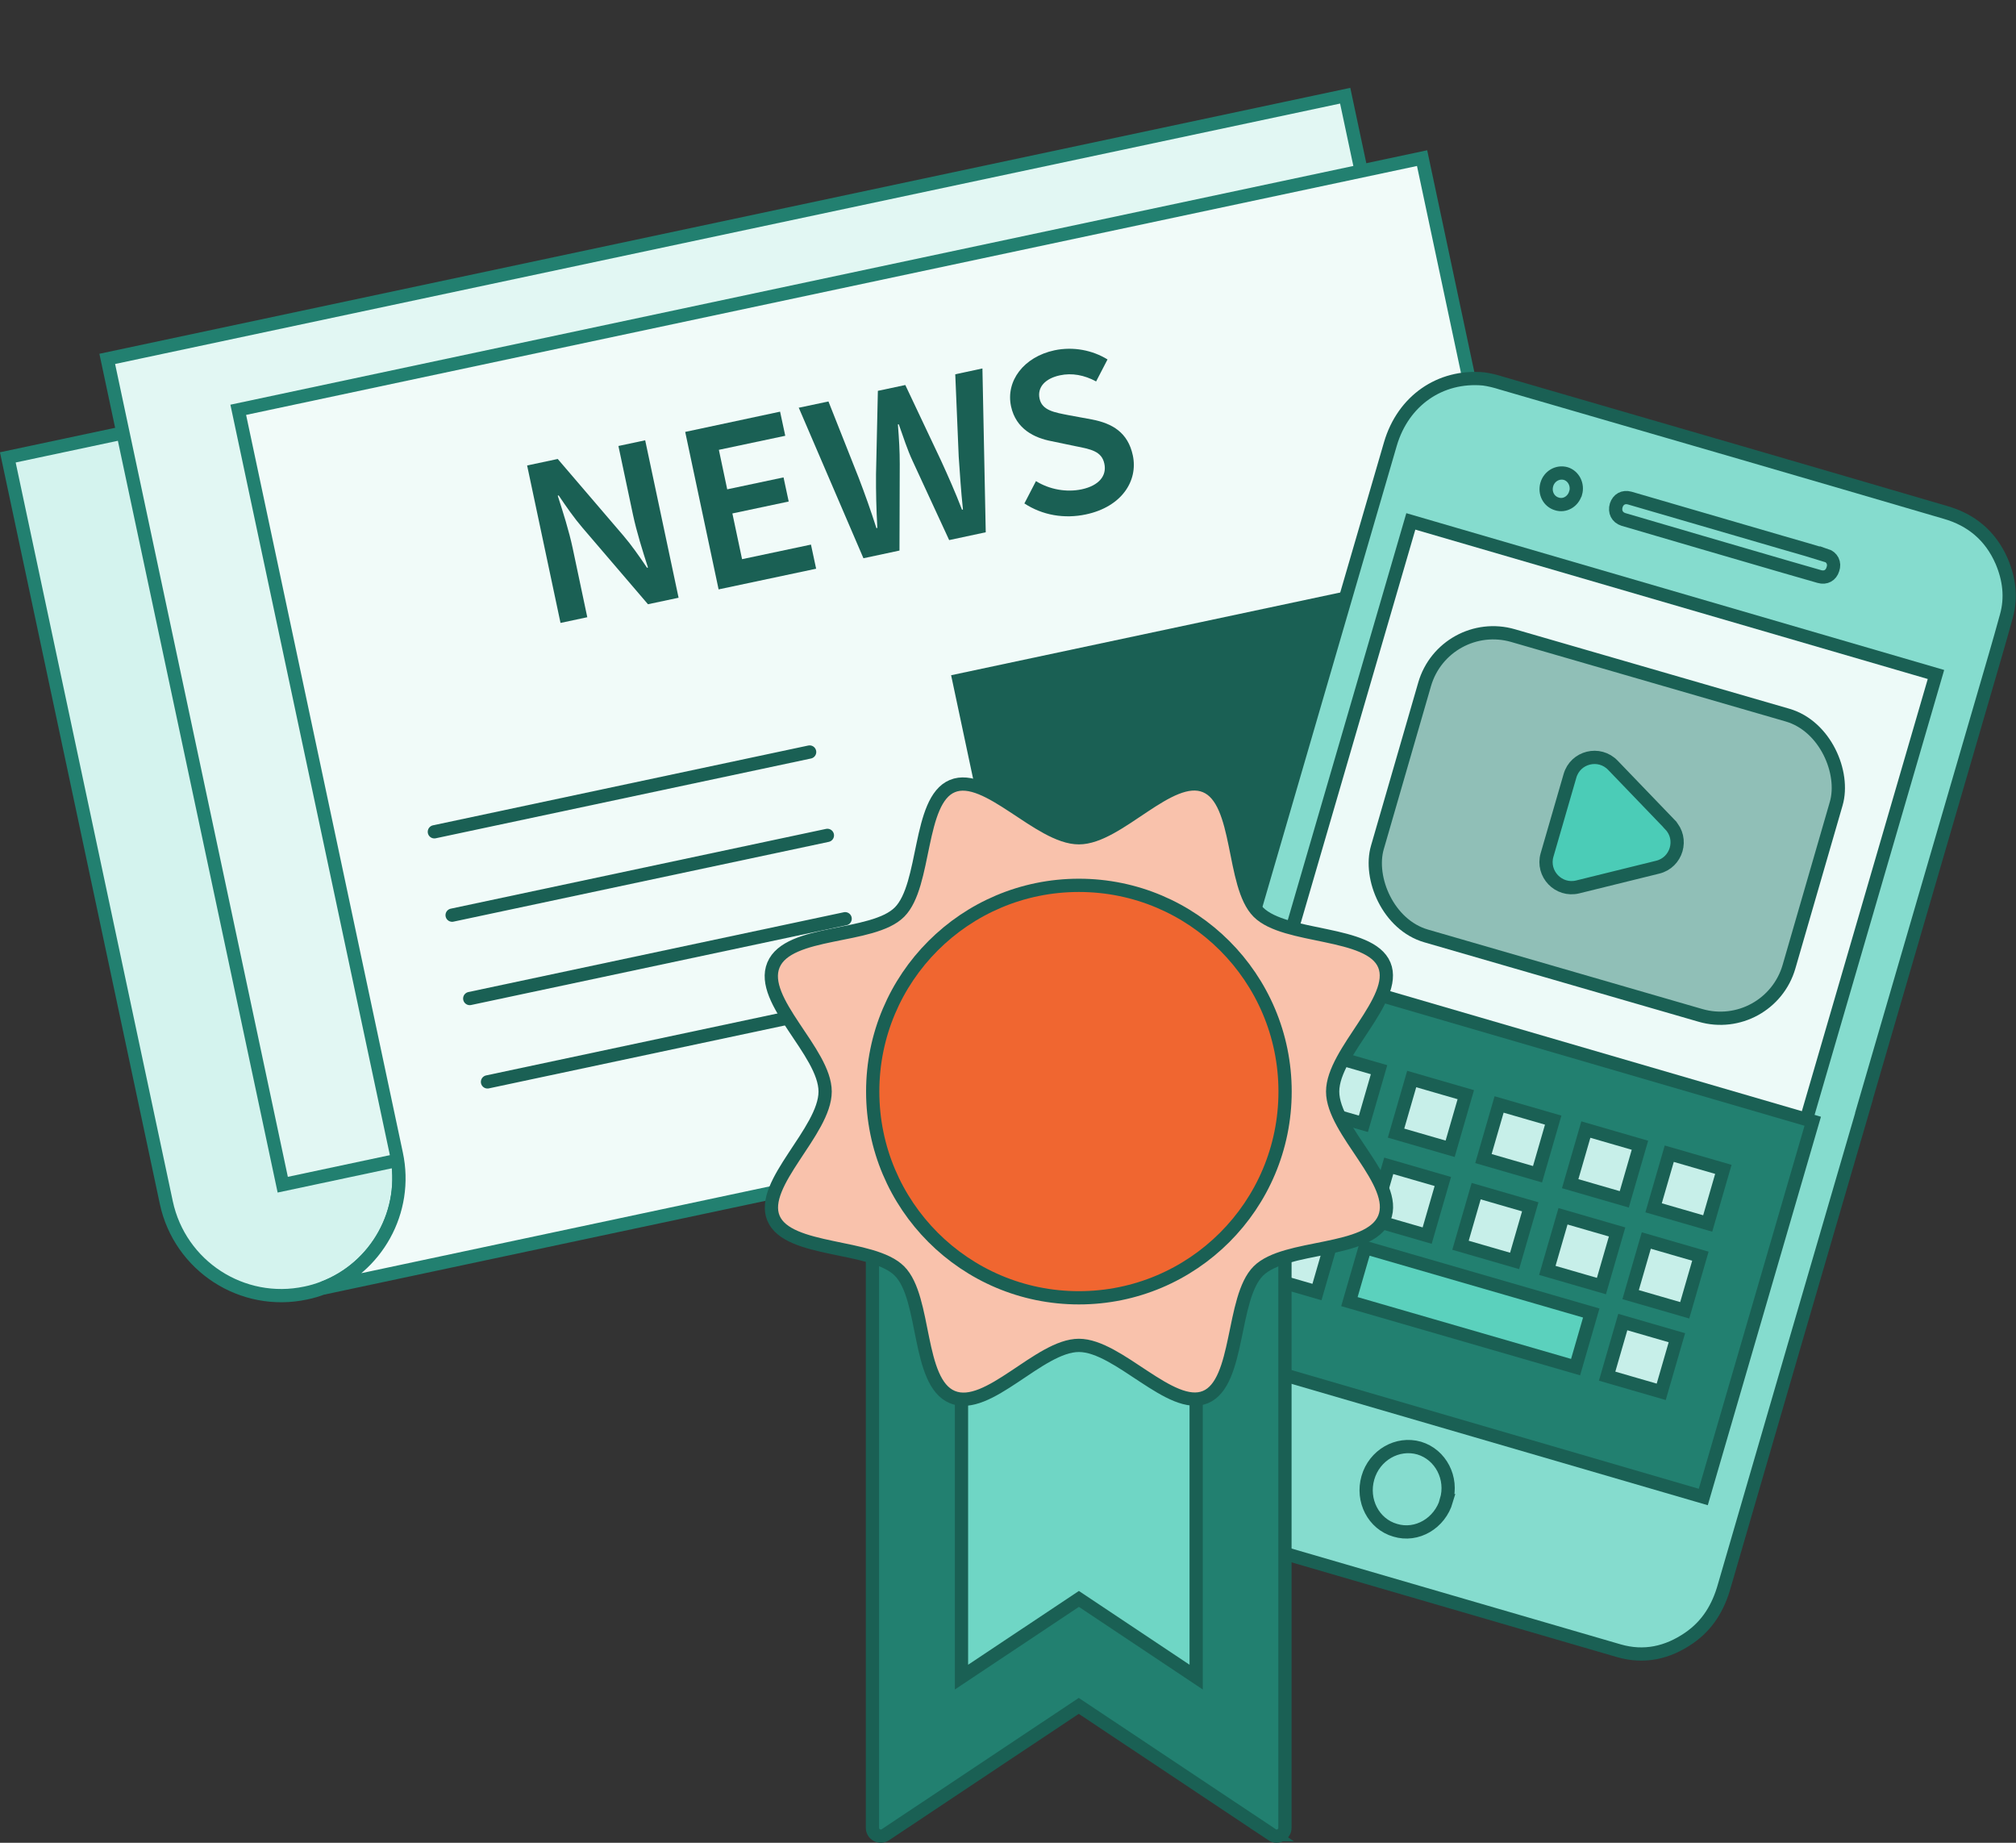
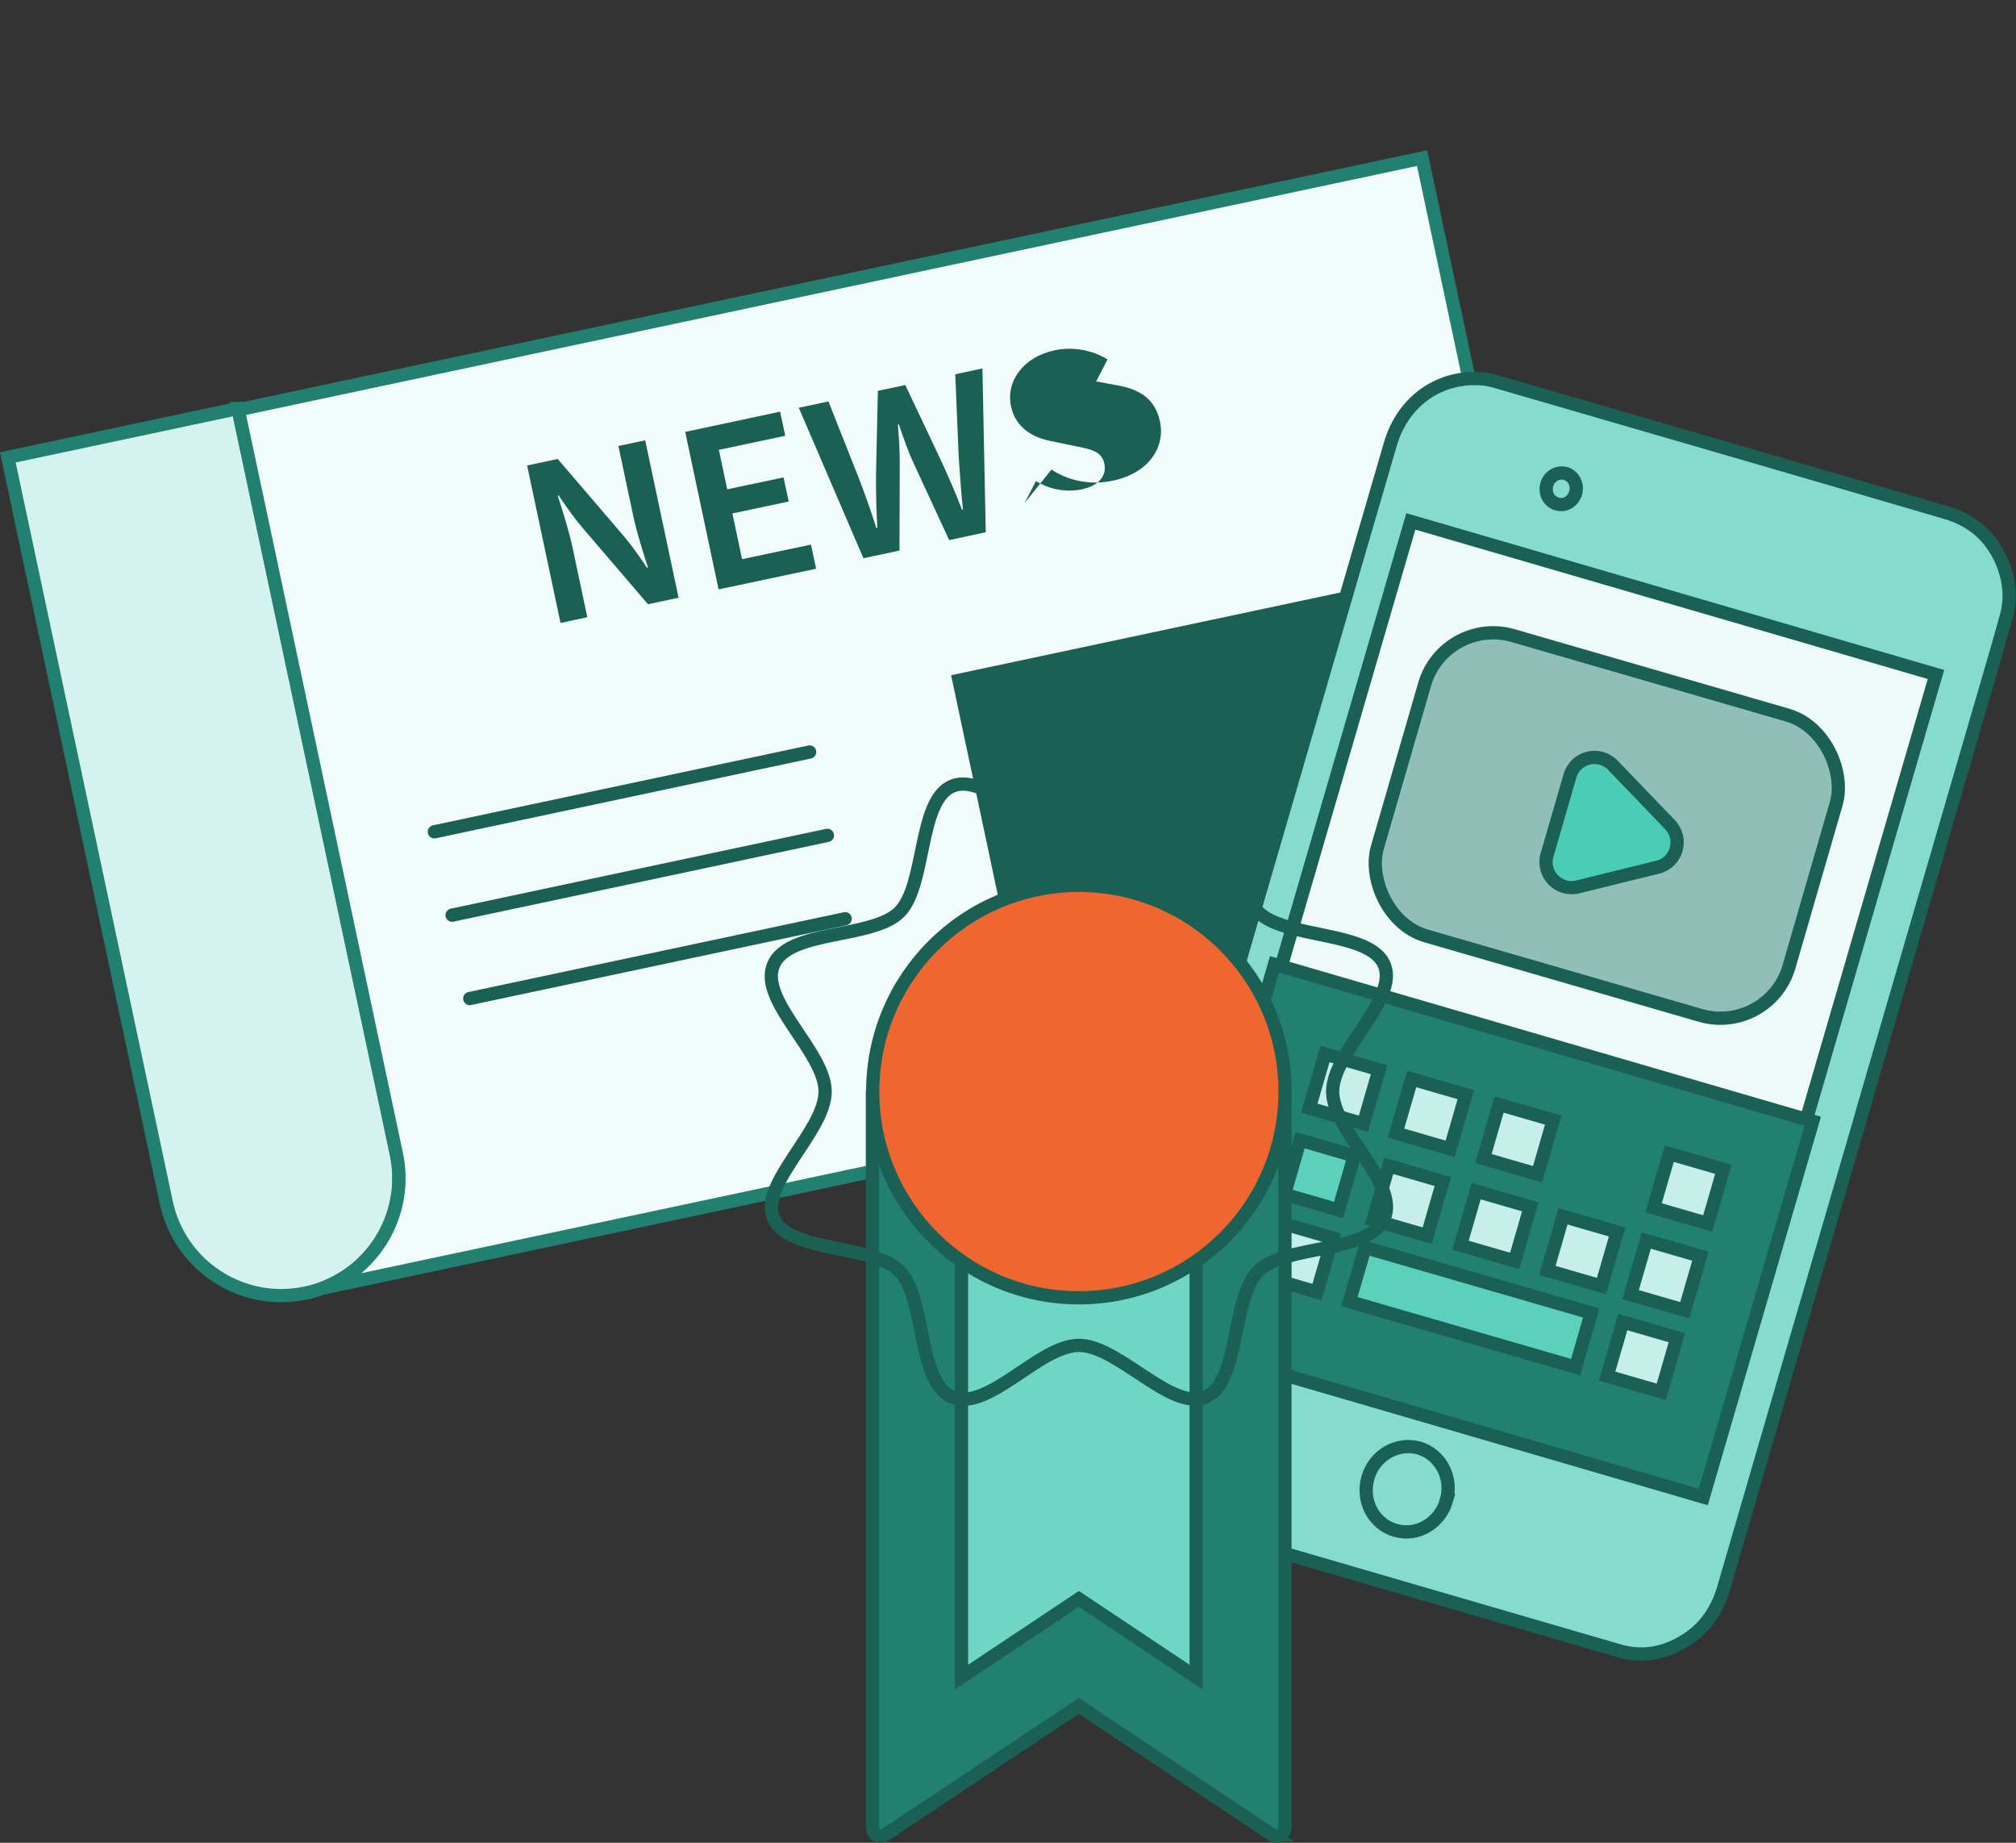
<svg xmlns="http://www.w3.org/2000/svg" id="Layer_2" viewBox="0 0 152.14 139.04">
  <rect x="0" y="0" width="152.14" height="139.04" fill="#333333" stroke="none" />
  <defs>
    <style>.cls-1{stroke-linecap:round;stroke-linejoin:round;}.cls-1,.cls-2,.cls-3,.cls-4,.cls-5,.cls-6,.cls-7,.cls-8,.cls-9,.cls-10,.cls-11,.cls-12{stroke:#1a6054;}.cls-1,.cls-12{fill:none;}.cls-2{fill:#edfaf8;}.cls-2,.cls-3{fill-rule:evenodd;}.cls-2,.cls-3,.cls-13,.cls-14,.cls-4,.cls-5,.cls-15,.cls-6,.cls-7,.cls-8,.cls-9,.cls-10,.cls-11,.cls-12{stroke-miterlimit:10;}.cls-3,.cls-7{fill:#85dcce;}.cls-13{fill:#e2f7f3;}.cls-13,.cls-14,.cls-15{stroke:#228070;}.cls-14{fill:#f1fbf9;}.cls-4{fill:#f06630;}.cls-5{fill:#c7efe9;}.cls-15{fill:#d4f3ee;}.cls-6{fill:#90bfb7;}.cls-8{fill:#6fd6c5;}.cls-9,.cls-16{fill:#228070;}.cls-10{fill:#4bccb7;}.cls-11{fill:#5bd1bd;}.cls-17{fill:#f9c2ac;}.cls-17,.cls-18,.cls-16,.cls-19{stroke-width:0px;}.cls-18{fill:#1a6054;}.cls-19{fill:#236680;}</style>
  </defs>
  <g id="PSAid">
    <path class="cls-15" d="m17.96,30.82l11.95,56.22c.92,4.34-1.51,8.62-5.54,10.14-.42.16-.85.29-1.3.38-4.79,1.02-9.5-2.04-10.52-6.83L.59,34.51l17.37-3.69Z" />
-     <rect class="cls-13" x="13.67" y="16.46" width="95.51" height="63.7" transform="translate(-8.7 13.82) rotate(-12)" />
    <path class="cls-14" d="m107.32,11.93l11.91,56.03c1.02,4.8-2.04,9.5-6.83,10.52l-88.03,18.71c4.04-1.52,6.47-5.8,5.54-10.14-1.02-4.8-11.93-56.13-11.93-56.13L107.32,11.93Z" />
    <path class="cls-18" d="m39.78,35.12l2.31-.49,4.95,5.78c.61.71,1.21,1.57,1.79,2.43l.07-.02c-.4-1.24-.85-2.67-1.13-3.98l-1.1-5.19,2.02-.43,2.52,11.88-2.31.49-4.95-5.78c-.61-.71-1.21-1.57-1.79-2.43l-.07.02c.39,1.21.85,2.65,1.13,3.97l1.1,5.2-2.02.43-2.52-11.88Z" />
    <path class="cls-18" d="m51.7,32.59l7.17-1.53.39,1.82-5.01,1.06.63,2.98,4.25-.9.39,1.82-4.25.9.73,3.45,5.2-1.1.39,1.82-7.36,1.56-2.52-11.88Z" />
    <path class="cls-18" d="m60.3,30.76l2.22-.47,2.29,5.78c.47,1.23.9,2.43,1.33,3.78l.07-.02c-.08-1.43-.11-2.73-.1-4.04l.14-6.3,2.07-.44,2.69,5.69c.54,1.18,1.08,2.39,1.59,3.72l.07-.02c-.15-1.41-.23-2.7-.32-3.99l-.26-6.21,2.05-.44.25,12.36-2.76.59-2.75-5.95c-.42-.9-.67-1.72-1.05-2.78h-.07c.09,1.14.14,2,.14,2.99l-.02,6.53-2.72.58-4.89-11.38Z" />
-     <path class="cls-18" d="m77.32,37.96l.86-1.66c1.03.64,2.31.86,3.45.62,1.31-.28,1.91-1.03,1.71-1.94-.2-.94-1.03-1.09-2.2-1.32l-1.77-.37c-1.29-.24-2.7-.91-3.07-2.63-.41-1.91.95-3.73,3.28-4.23,1.43-.3,2.88,0,4,.69l-.86,1.66c-.88-.48-1.83-.66-2.74-.46-1.11.24-1.71.9-1.53,1.75.19.91,1.15,1.05,2.22,1.26l1.74.32c1.54.3,2.71.98,3.08,2.71.41,1.93-.85,3.88-3.53,4.45-1.63.35-3.29.07-4.66-.83Z" />
+     <path class="cls-18" d="m77.32,37.96l.86-1.66c1.03.64,2.31.86,3.45.62,1.31-.28,1.91-1.03,1.71-1.94-.2-.94-1.03-1.09-2.2-1.32l-1.77-.37c-1.29-.24-2.7-.91-3.07-2.63-.41-1.91.95-3.73,3.28-4.23,1.43-.3,2.88,0,4,.69l-.86,1.66l1.74.32c1.54.3,2.71.98,3.08,2.71.41,1.93-.85,3.88-3.53,4.45-1.63.35-3.29.07-4.66-.83Z" />
    <rect class="cls-18" x="74.13" y="47.17" width="33.62" height="26.19" transform="translate(-10.54 20.22) rotate(-12)" />
    <line class="cls-1" x1="32.78" y1="62.76" x2="61.1" y2="56.74" />
    <line class="cls-1" x1="34.12" y1="69.05" x2="62.44" y2="63.03" />
    <line class="cls-1" x1="35.45" y1="75.34" x2="63.78" y2="69.32" />
-     <line class="cls-1" x1="36.79" y1="81.63" x2="65.11" y2="75.61" />
    <polygon class="cls-19" points="100.44 .28 100.44 .28 100.45 0 100.44 .28" />
    <path class="cls-3" d="m140.68,83.44c-3.52,12.07-7.05,24.14-10.55,36.21-.46,1.65-1.28,2.99-2.68,3.95-1.62,1.11-3.38,1.5-5.28.95-11.43-3.33-22.87-6.66-34.32-9.99-2.89-.85-4.83-3.9-4.4-6.97.03-.42.15-.85.26-1.27,7.08-24.28,14.15-48.55,21.22-72.83.96-3.26,3.75-5.2,7.03-4.9.45.06.92.18,1.36.32,6.02,1.74,12.05,3.51,18.08,5.25,5.13,1.5,10.28,2.99,15.41,4.5,1.96.56,3.41,1.76,4.25,3.69.57,1.34.75,2.73.35,4.15-.55,2.01-1.14,3.99-1.72,5.99-3.01,10.31-6.01,20.62-9.02,30.95Z" />
    <polygon class="cls-2" points="128.2 112.33 88.57 100.77 106.47 39.34 146.1 50.89 128.2 112.33" />
    <path class="cls-3" d="m109.16,113.22c-.5,1.71-2.23,2.74-3.87,2.24-1.64-.47-2.55-2.25-2.06-3.96s2.23-2.71,3.87-2.24c1.63.49,2.55,2.27,2.05,3.96Z" />
    <path class="cls-3" d="m118.9,37.21c-.19.64-.82,1-1.41.81-.61-.18-.94-.82-.76-1.46.18-.63.81-1,1.43-.83.59.18.93.84.75,1.47Z" />
-     <path class="cls-7" d="m137.8,41.9c-.43-.14-2.37-.7-3.31-.97-.91-.27-11.19-3.26-11.5-3.35-.48-.13-.87.09-1.02.55-.14.48.07.91.54,1.06.42.13,11.21,3.28,12.15,3.55.91.26,2.34.67,2.64.76.48.14.88-.09,1.02-.55.17-.47-.06-.91-.52-1.06Z" />
    <rect class="cls-16" x="97.6" y="71.69" width="29.53" height="42.31" transform="translate(-8.21 174.76) rotate(-73.76)" />
    <path class="cls-18" d="m96.52,73.38l39.66,11.56-7.98,27.39-39.66-11.56,7.98-27.38m-.68-1.24l-.28.96-7.98,27.38-.28.96.96.28,39.66,11.56.96.28.28-.96,7.98-27.39.28-.96-.96-.28-39.66-11.56-.96-.28h0Z" />
    <rect class="cls-5" x="99.32" y="80.03" width="4.25" height="4.25" transform="translate(26.85 -24.97) rotate(16.15)" />
    <rect class="cls-5" x="105.86" y="81.92" width="4.25" height="4.25" transform="translate(27.64 -26.72) rotate(16.15)" />
    <rect class="cls-5" x="112.46" y="83.84" width="4.25" height="4.25" transform="translate(28.43 -28.48) rotate(16.15)" />
-     <rect class="cls-5" x="119" y="85.73" width="4.25" height="4.25" transform="translate(29.22 -30.22) rotate(16.15)" />
    <rect class="cls-5" x="125.3" y="87.55" width="4.25" height="4.25" transform="translate(29.97 -31.9) rotate(16.15)" />
    <rect class="cls-11" x="97.44" y="86.53" width="4.25" height="4.25" transform="translate(28.59 -24.19) rotate(16.15)" />
    <rect class="cls-5" x="104.13" y="88.47" width="4.25" height="4.25" transform="translate(29.39 -25.98) rotate(16.15)" />
    <rect class="cls-5" x="110.73" y="90.38" width="4.25" height="4.25" transform="translate(30.18 -27.74) rotate(16.15)" />
    <rect class="cls-5" x="117.28" y="92.28" width="4.25" height="4.25" transform="translate(30.97 -29.49) rotate(16.15)" />
    <rect class="cls-5" x="123.57" y="94.1" width="4.25" height="4.25" transform="translate(31.72 -31.16) rotate(16.15)" />
    <rect class="cls-5" x="95.81" y="92.73" width="4.25" height="4.25" transform="translate(30.25 -23.5) rotate(16.15)" />
    <rect class="cls-11" x="102.08" y="96.51" width="17.77" height="4.25" transform="translate(31.81 -26.97) rotate(16.15)" />
    <rect class="cls-5" x="121.79" y="100.26" width="4.25" height="4.25" transform="translate(33.37 -30.43) rotate(16.15)" />
    <rect class="cls-6" x="105.09" y="50.49" width="32.34" height="23.59" rx="5.39" ry="5.39" transform="translate(22.11 -31.27) rotate(16.15)" />
    <path class="cls-10" d="m126.03,62.22l-4.31-4.48c-1.03-1.07-2.83-.63-3.24.8l-1.73,5.97c-.41,1.42.87,2.76,2.31,2.41l6.04-1.49c1.44-.35,1.96-2.14.93-3.2Z" />
    <path class="cls-9" d="m96,138.43l-14.59-9.72-14.59,9.72c-.42.28-.98-.02-.98-.52v-55.11s31.13,0,31.13,0v55.11c0,.5-.56.8-.98.52Z" />
    <polygon class="cls-8" points="72.56 89.51 90.27 89.51 90.27 126.54 81.42 120.64 72.56 126.54 72.56 89.51" />
-     <path class="cls-17" d="m100.57,82.36c0-2.99,4.98-6.95,3.9-9.55s-7.48-1.96-9.51-3.99-1.3-8.39-3.99-9.51-6.56,3.9-9.55,3.9-6.95-4.98-9.55-3.9-1.96,7.48-3.99,9.51-8.39,1.3-9.51,3.99,3.9,6.56,3.9,9.55-4.98,6.95-3.9,9.55,7.48,1.96,9.51,3.99,1.3,8.39,3.99,9.51,6.56-3.9,9.55-3.9,6.95,4.98,9.55,3.9,1.96-7.48,3.99-9.51,8.39-1.3,9.51-3.99-3.9-6.56-3.9-9.55Z" />
    <path class="cls-12" d="m100.57,82.36c0-2.99,4.98-6.95,3.9-9.55s-7.48-1.96-9.51-3.99-1.3-8.39-3.99-9.51-6.56,3.9-9.55,3.9-6.95-4.98-9.55-3.9-1.96,7.48-3.99,9.51-8.39,1.3-9.51,3.99,3.9,6.56,3.9,9.55-4.98,6.95-3.9,9.55,7.48,1.96,9.51,3.99,1.3,8.39,3.99,9.51,6.56-3.9,9.55-3.9,6.95,4.98,9.55,3.9,1.96-7.48,3.99-9.51,8.39-1.3,9.51-3.99-3.9-6.56-3.9-9.55Z" />
    <circle class="cls-4" cx="81.42" cy="82.36" r="15.56" />
  </g>
</svg>